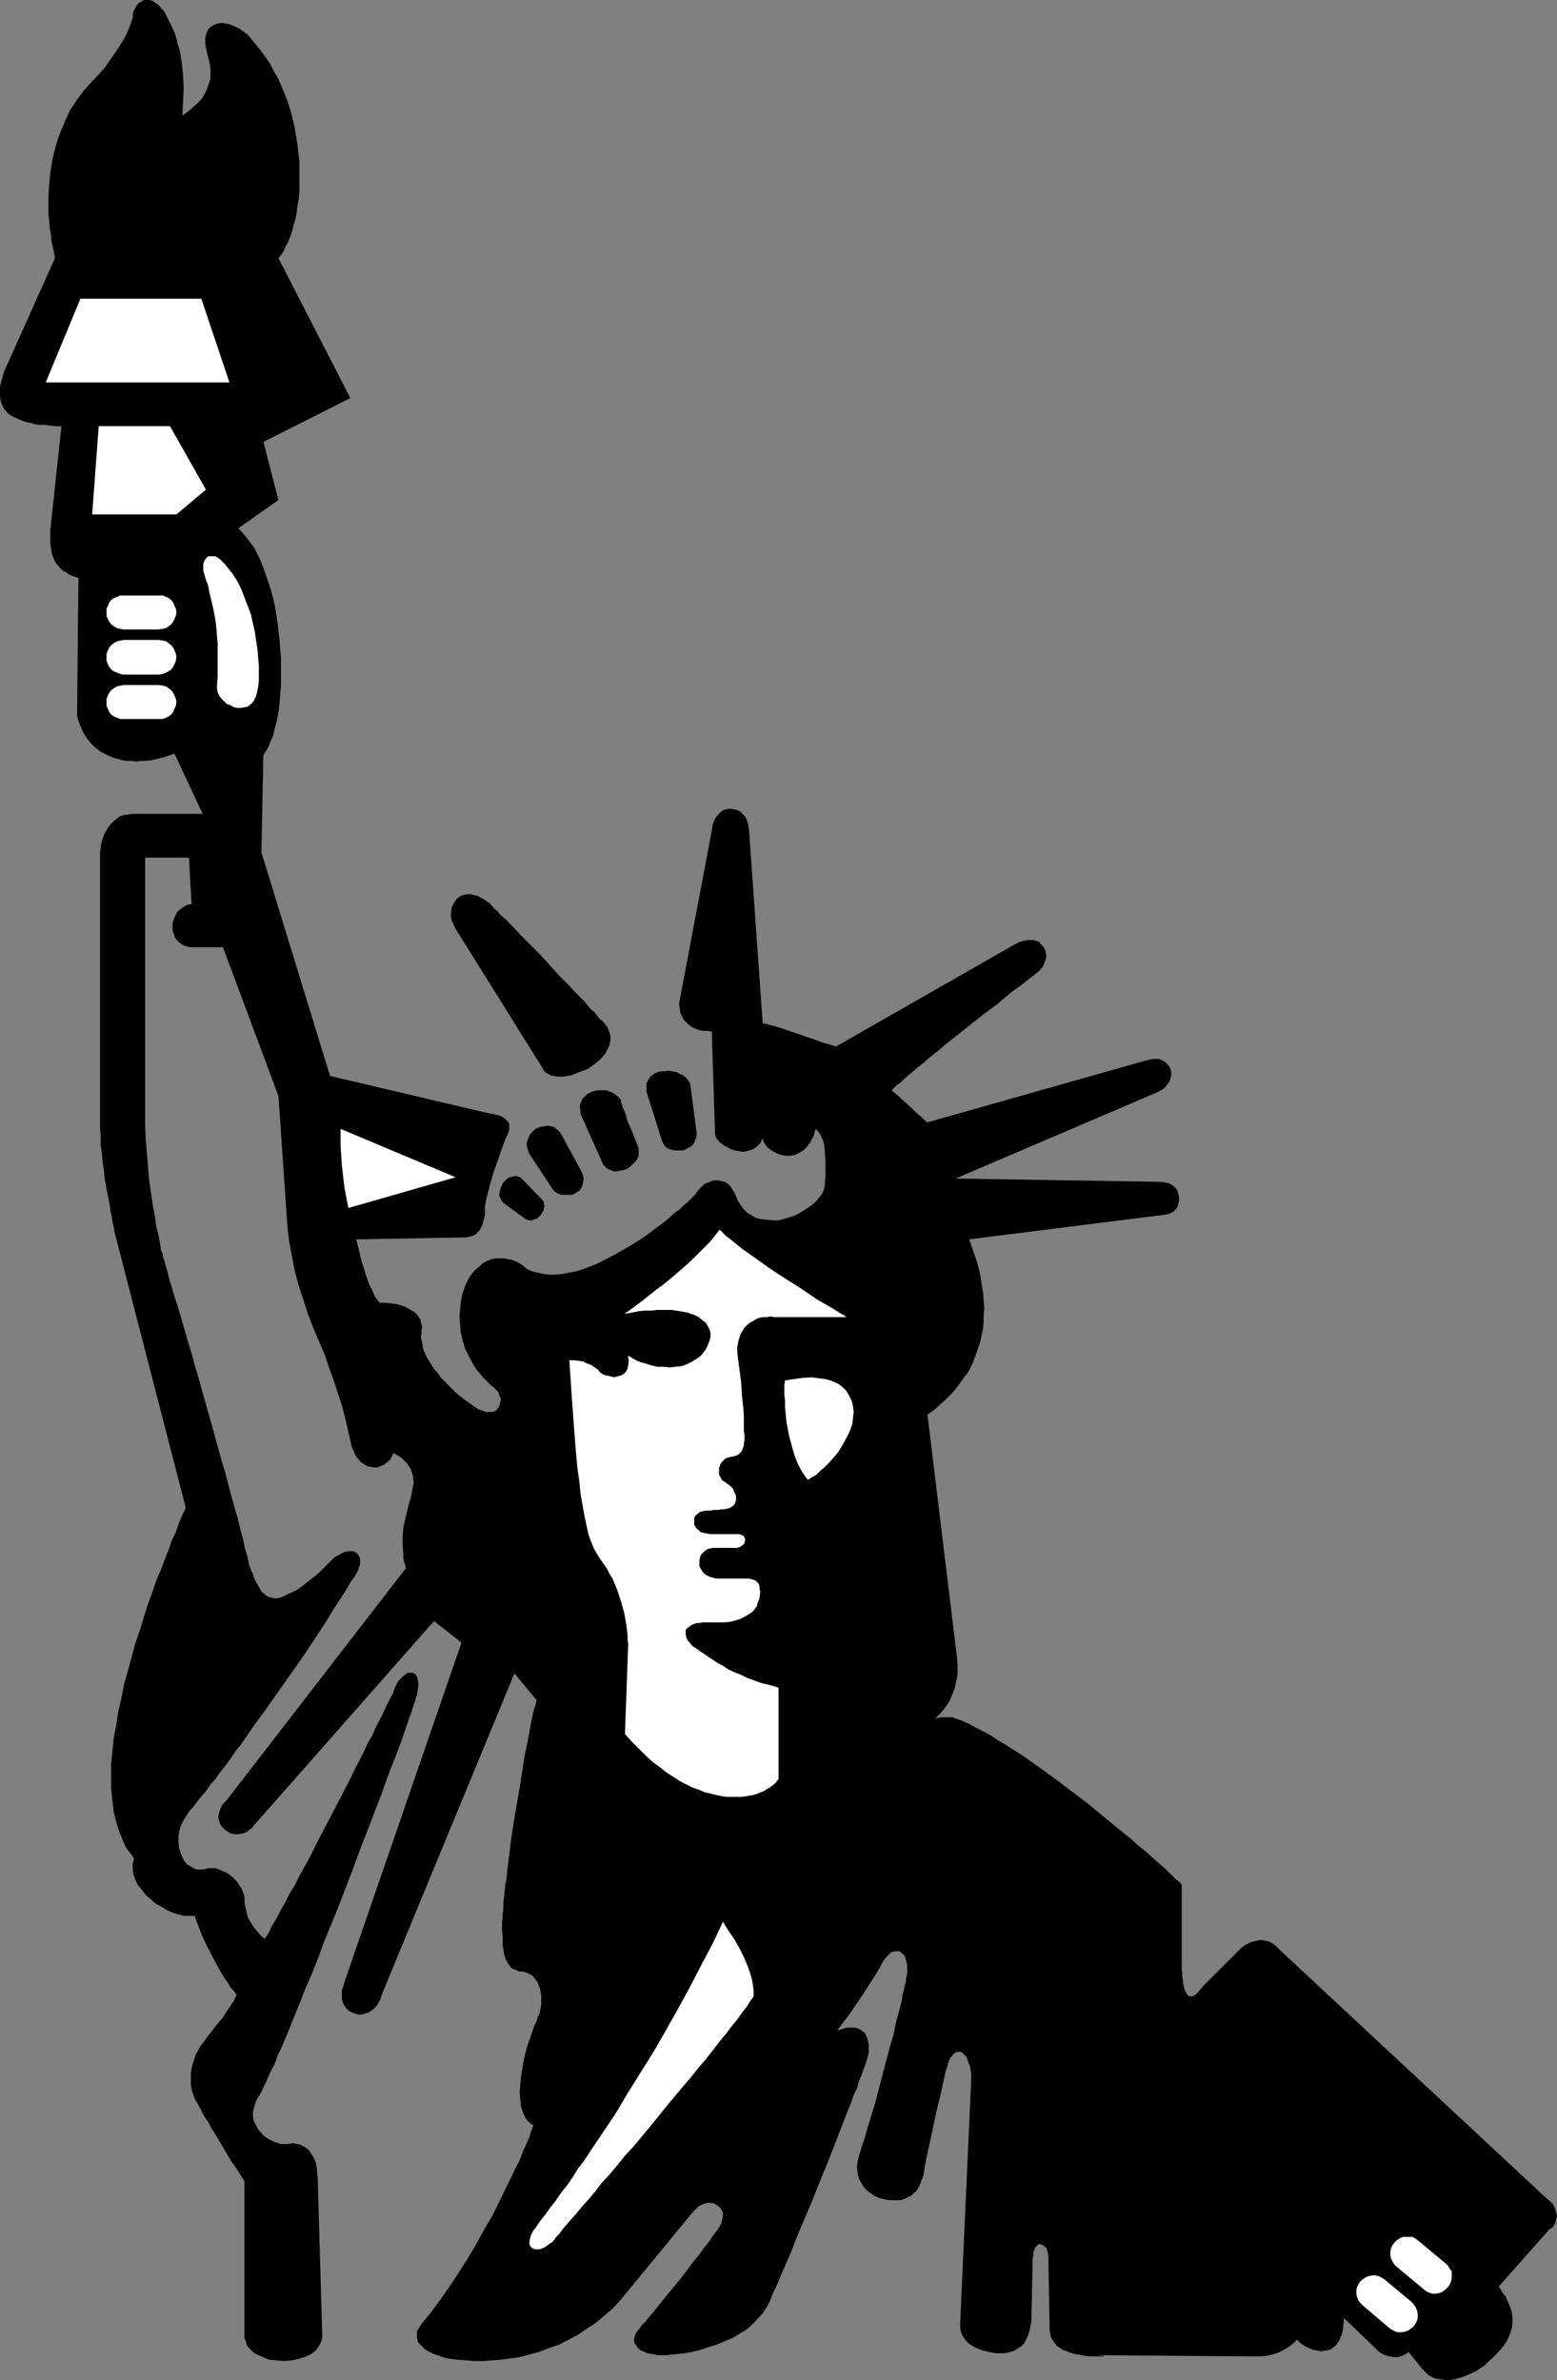
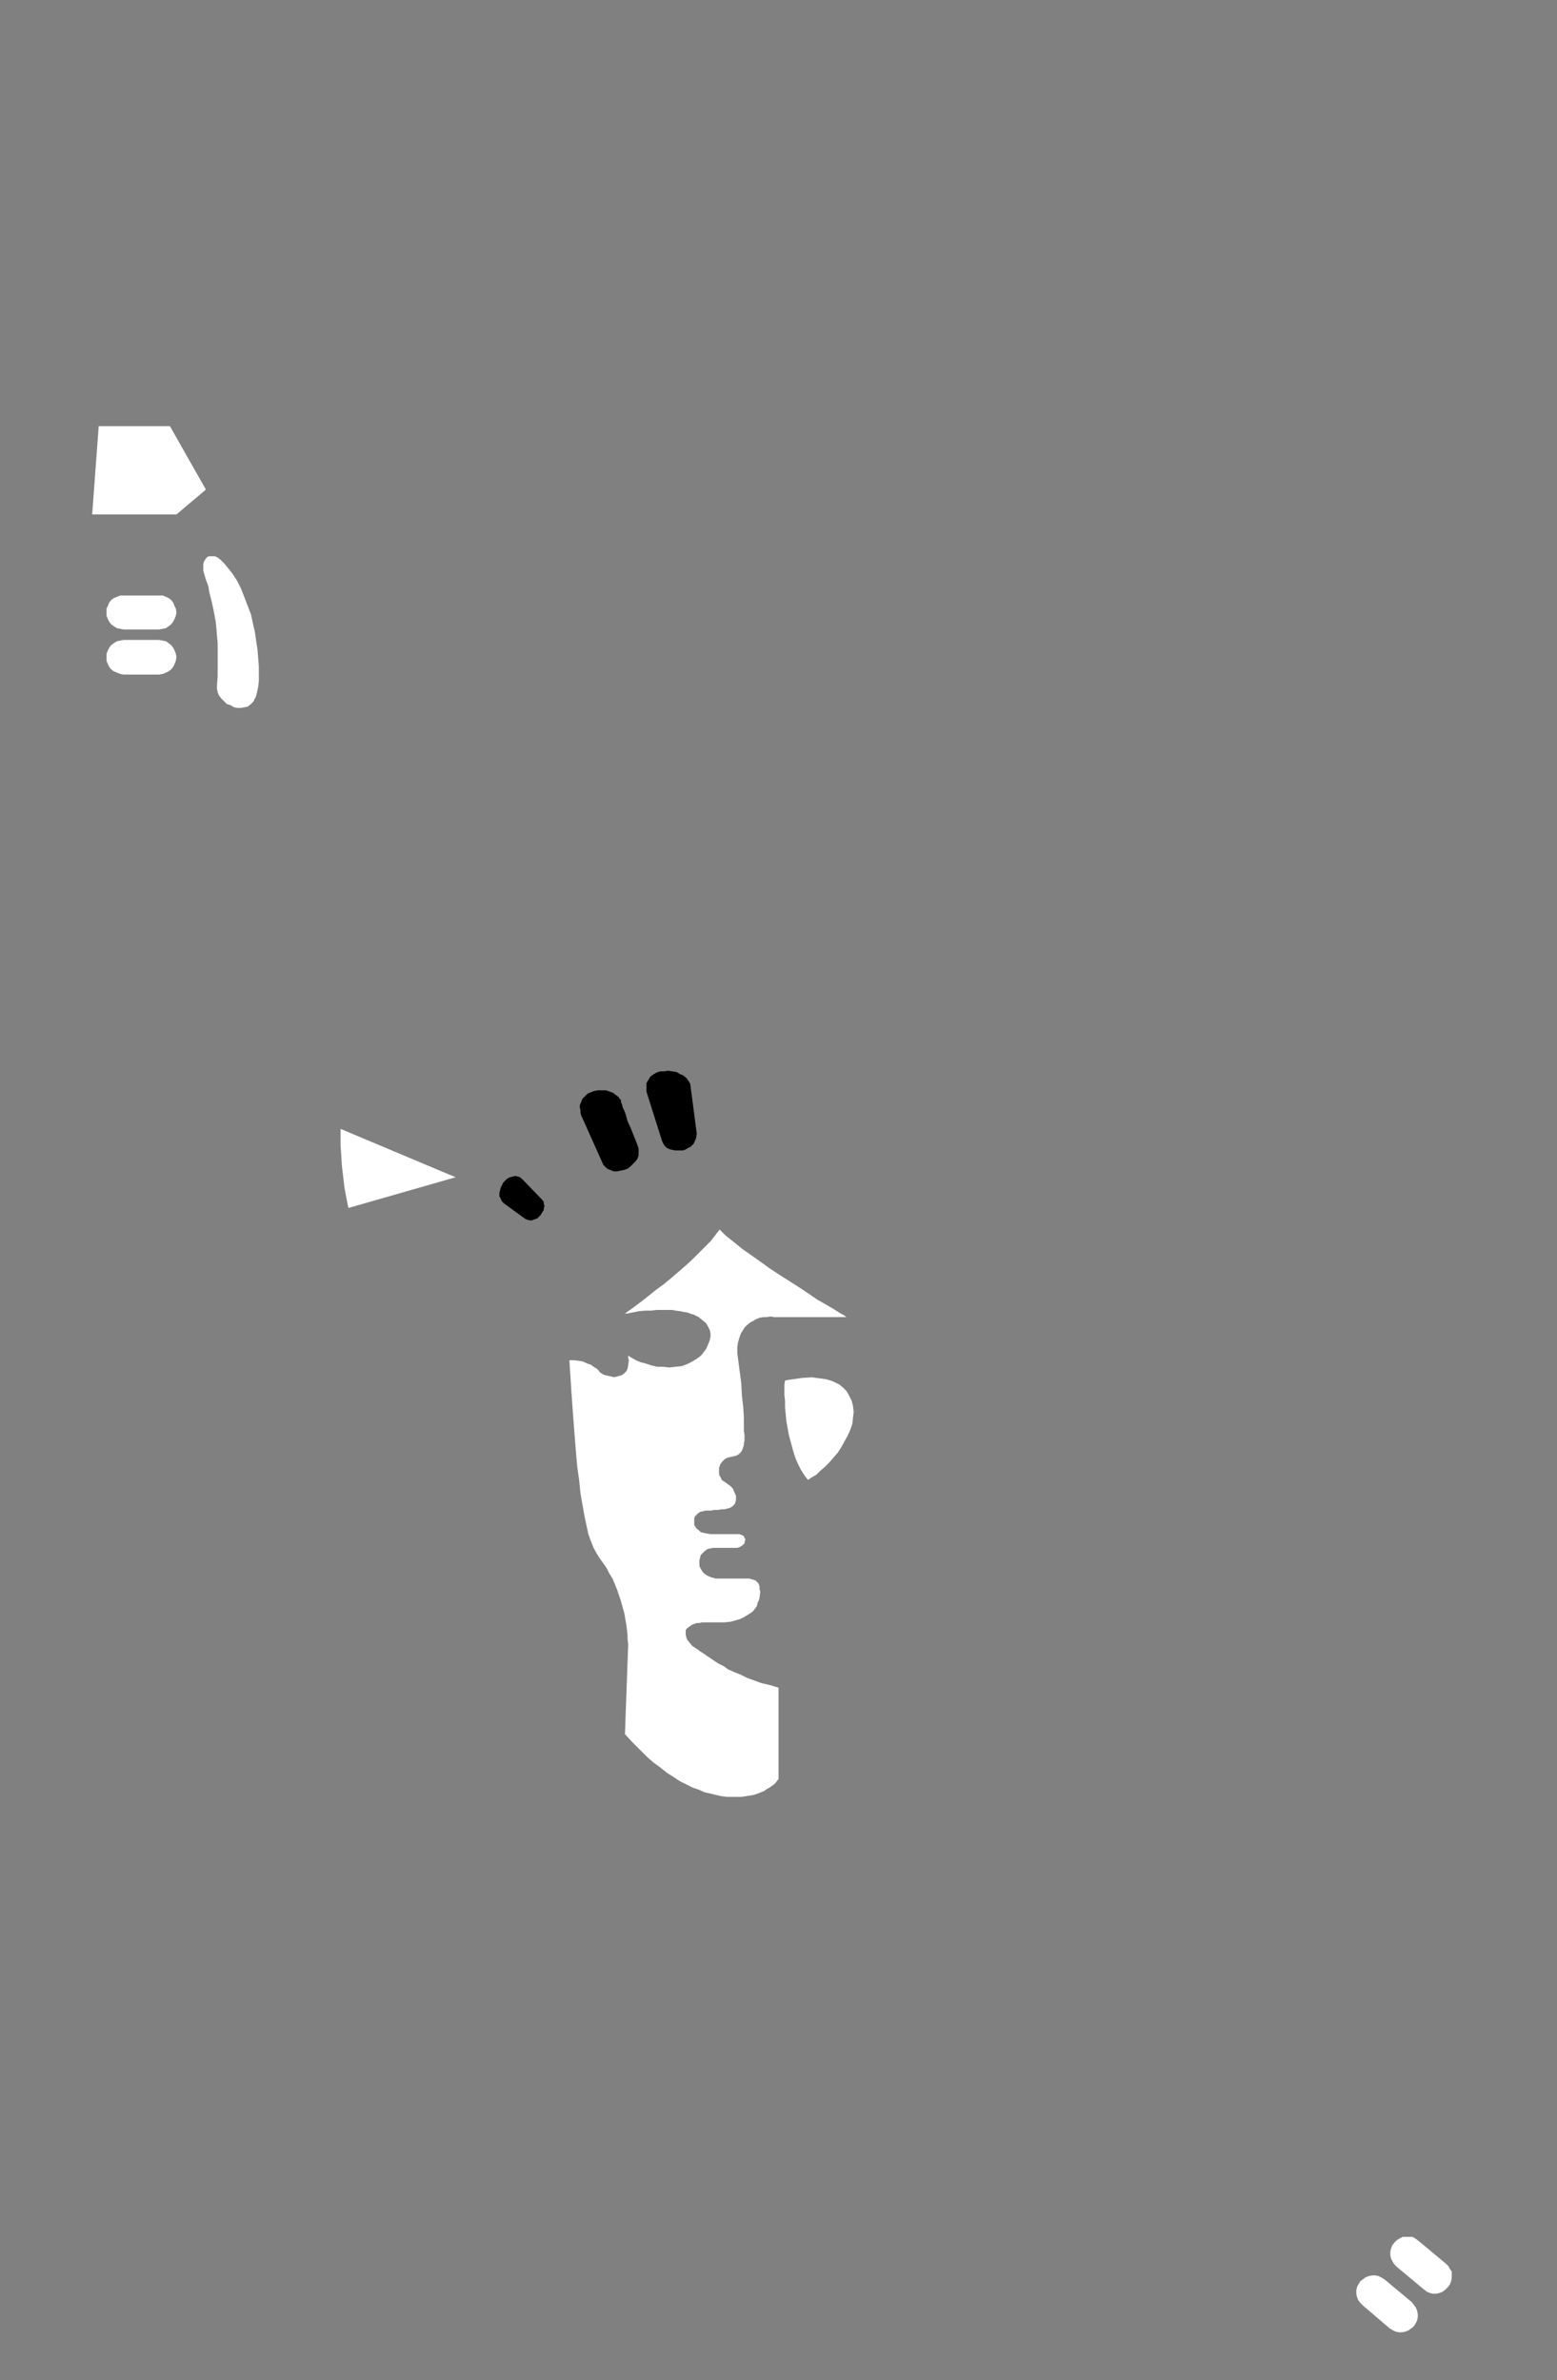
<svg xmlns="http://www.w3.org/2000/svg" xmlns:ns1="http://sodipodi.sourceforge.net/DTD/sodipodi-0.dtd" xmlns:ns2="http://www.inkscape.org/namespaces/inkscape" version="1.0" width="101.851mm" height="155.668mm" id="svg18" ns1:docname="Statue of Liberty 06.wmf">
  <rect width="100%" height="100%" fill="#808080" stroke="none" />
  <ns1:namedview id="namedview18" pagecolor="#ffffff" bordercolor="#000000" borderopacity="0.25" ns2:showpageshadow="2" ns2:pageopacity="0.0" ns2:pagecheckerboard="0" ns2:deskcolor="#d1d1d1" ns2:document-units="mm" />
  <defs id="defs1">
    <pattern id="WMFhbasepattern" patternUnits="userSpaceOnUse" width="6" height="6" x="0" y="0" />
  </defs>
-   <path style="fill:#000000;fill-opacity:1;fill-rule:evenodd;stroke:none" d="M 13.575,63.828 0.97,91.945 0.646,93.076 0.323,94.369 0,95.5 v 1.131 1.293 l 0.162,1.131 0.323,0.97 0.485,0.97 0.808,0.97 0.485,0.485 1.131,0.646 1.454,0.646 0.808,0.323 0.97,0.323 0.97,0.162 0.97,0.323 1.131,0.162 H 10.989 l 1.293,0.162 1.454,0.162 h 1.454 l -2.747,25.693 v 1.778 1.778 l 0.323,1.778 0.162,0.808 0.323,0.808 0.323,0.808 0.485,0.646 0.646,0.808 0.646,0.646 0.808,0.485 0.97,0.646 1.131,0.485 1.131,0.323 -0.323,32.641 v 1.454 l 0.323,1.293 0.485,1.293 0.646,1.454 0.808,1.293 0.97,1.293 1.131,1.131 1.454,1.131 1.616,0.808 1.778,0.808 0.97,0.162 0.97,0.323 1.131,0.162 h 1.131 l 1.131,0.162 1.293,-0.162 h 1.131 l 1.454,-0.162 1.293,-0.323 1.454,-0.323 1.454,-0.485 1.454,-0.485 6.949,14.866 H 32.806 l -1.131,0.162 -1.131,0.162 -0.97,0.323 -0.808,0.646 -0.646,0.485 -0.646,0.646 -0.646,0.808 -0.485,0.808 -0.485,0.808 -0.323,0.808 -0.485,1.616 -0.162,0.808 v 0.646 l -0.162,0.646 v 0.646 65.121 2.424 l 0.162,2.262 v 2.101 l 0.323,2.262 0.162,1.939 0.323,1.939 0.162,1.939 0.323,1.778 0.323,1.778 0.323,1.616 0.323,1.616 0.162,1.454 0.323,1.293 0.162,1.293 0.323,1.293 0.162,1.131 17.615,68.191 -0.162,0.646 -0.323,0.485 -0.323,0.808 -0.323,0.646 -0.646,1.616 -0.646,1.939 -0.97,1.939 -0.808,2.424 -0.485,1.131 -0.485,1.293 -0.97,2.585 -1.131,2.585 -0.97,2.909 -1.131,3.07 -0.97,3.07 -0.97,3.232 -1.131,3.232 -1.778,6.625 -0.97,3.393 -0.646,3.393 -0.808,3.393 -0.485,3.232 -0.646,3.393 -0.323,3.232 -0.323,3.232 v 3.07 3.07 l 0.323,2.909 0.323,2.747 0.646,2.585 0.808,2.585 0.485,1.131 0.485,1.131 0.485,1.131 0.646,0.97 0.808,0.97 0.646,0.97 -0.162,0.646 -0.162,0.646 v 0.646 0.646 l 0.162,1.293 0.485,1.454 0.646,1.293 0.97,1.131 0.97,1.293 1.131,0.97 1.293,1.131 1.454,0.808 1.293,0.808 1.454,0.646 1.454,0.485 1.454,0.323 h 1.293 1.293 l 0.323,1.131 0.485,1.131 0.485,1.293 0.485,1.293 1.293,2.747 1.454,2.747 1.454,2.747 1.454,2.424 0.808,1.131 0.646,1.131 0.808,0.808 0.646,0.97 -0.808,1.616 -0.97,1.454 -1.939,2.909 -1.131,1.293 -1.131,1.454 -1.131,1.454 -1.293,1.778 -0.646,0.808 -0.485,0.97 -0.485,0.808 -0.323,0.97 -0.323,0.97 -0.323,0.97 -0.323,1.778 v 1.939 0.97 l 0.162,0.97 0.162,0.808 0.323,0.808 0.323,0.97 0.485,0.808 0.485,0.808 0.485,0.97 0.485,0.97 0.646,1.131 0.808,1.131 0.646,1.293 1.616,2.585 3.232,5.494 1.778,2.585 1.616,2.585 v 37.974 0.808 l 0.323,0.646 0.162,0.808 0.323,0.646 0.485,0.485 0.485,0.485 0.646,0.646 0.646,0.323 0.808,0.323 0.646,0.323 1.616,0.646 1.778,0.162 1.778,0.162 1.939,-0.162 1.616,-0.323 1.616,-0.485 0.808,-0.323 0.646,-0.323 0.646,-0.485 0.646,-0.485 0.485,-0.646 0.323,-0.485 0.323,-0.646 0.323,-0.646 0.162,-0.646 v -0.808 l -1.131,-39.105 -0.162,-0.97 v -0.97 l -0.162,-0.808 -0.162,-0.808 -0.323,-0.808 -0.323,-0.646 -0.485,-0.646 -0.323,-0.646 -0.485,-0.485 -0.646,-0.485 -0.646,-0.323 -0.485,-0.323 -0.808,-0.162 -0.808,-0.162 h -0.646 l -0.97,0.162 H 70.299 69.329 l -0.808,-0.323 -0.97,-0.323 -0.97,-0.485 -0.808,-0.485 -0.808,-0.646 -0.646,-0.808 -0.646,-0.808 -0.485,-0.97 -0.485,-0.97 -0.162,-1.131 v -1.131 l 0.323,-1.131 0.323,-1.131 0.646,-1.293 0.323,-0.323 0.162,-0.485 0.323,-0.485 0.323,-0.646 0.323,-0.808 0.485,-0.808 0.323,-0.97 0.485,-0.97 0.485,-1.131 0.646,-1.131 0.485,-1.131 0.485,-1.454 0.646,-1.293 0.646,-1.454 1.293,-3.07 1.293,-3.232 1.454,-3.555 1.454,-3.717 1.616,-3.717 1.616,-4.04 1.454,-4.04 3.394,-8.241 3.232,-8.403 3.071,-8.241 1.616,-4.04 1.454,-3.878 1.454,-3.717 1.293,-3.717 1.293,-3.393 1.293,-3.232 1.131,-3.07 0.485,-1.454 0.485,-1.454 0.485,-1.293 0.323,-1.131 0.485,-1.131 0.323,-1.131 0.323,-0.97 0.323,-0.808 0.162,-0.808 0.323,-0.808 0.162,-1.131 0.162,-1.131 v -0.808 l -0.162,-0.808 -0.162,-0.646 -0.323,-0.485 -0.323,-0.323 -0.485,-0.162 h -0.485 -0.646 l -0.485,0.323 -0.646,0.485 -0.485,0.485 -0.646,0.646 -0.485,0.808 -0.485,0.97 -0.162,0.485 -0.323,0.97 -0.485,0.808 -0.646,1.293 -0.646,1.293 -0.646,1.454 -0.808,1.616 -0.97,1.778 -0.808,1.939 -1.131,1.939 -0.97,2.101 -1.131,2.262 -1.131,2.101 -1.131,2.424 -2.424,4.686 -5.171,9.857 -2.424,4.848 -2.586,4.686 -1.131,2.262 -1.293,2.101 -1.131,2.262 -1.131,1.939 -0.97,1.939 -1.131,1.778 -0.808,1.778 -0.97,1.454 -0.97,-0.808 -0.97,-1.131 -0.808,-0.97 -0.808,-1.293 -0.646,-1.131 -0.323,-1.454 -0.323,-1.293 -0.162,-1.454 v -0.808 l -0.162,-0.646 -0.323,-0.808 -0.323,-0.808 -0.485,-0.646 -0.485,-0.808 -0.646,-0.646 -0.646,-0.646 -0.808,-0.646 -0.808,-0.485 -0.808,-0.323 -0.808,-0.323 -0.808,-0.323 H 52.361 51.391 l -0.97,0.323 h -0.808 -0.97 l -0.808,-0.323 -0.808,-0.485 -0.808,-0.485 -0.646,-0.808 -0.485,-0.97 -0.485,-1.131 -0.323,-1.131 -0.162,-1.293 v -1.293 l 0.162,-1.293 0.323,-1.293 0.646,-1.454 0.808,-1.293 0.97,-1.454 0.646,-0.646 0.646,-0.808 0.808,-1.131 0.97,-1.131 0.97,-1.131 0.97,-1.454 1.293,-1.454 1.131,-1.616 1.293,-1.616 1.293,-1.778 1.293,-1.939 1.454,-1.778 2.747,-4.04 3.071,-4.201 6.141,-8.726 3.071,-4.363 2.909,-4.363 2.747,-4.201 2.586,-4.201 1.293,-1.939 1.131,-1.778 1.131,-1.939 1.131,-1.616 0.646,-1.131 0.323,-0.97 0.323,-0.808 v -0.808 -0.646 l -0.323,-0.646 -0.323,-0.485 -0.485,-0.323 -0.485,-0.323 h -0.646 -0.646 l -0.808,0.162 -0.808,0.323 -0.808,0.485 -0.97,0.485 -0.808,0.808 -0.323,0.323 -0.485,0.485 -0.485,0.485 -0.485,0.485 -1.131,1.131 -1.131,0.97 -1.454,1.131 -1.616,1.293 -1.616,1.131 -2.101,0.97 -0.97,0.485 -0.808,0.323 -0.808,0.162 h -0.808 l -0.646,-0.162 -0.646,-0.162 -0.646,-0.323 -0.485,-0.485 -0.646,-0.485 -0.323,-0.646 -0.485,-0.808 -0.485,-0.808 -0.485,-0.97 -0.323,-1.131 -0.485,-0.97 -0.485,-1.293 -0.323,-1.778 -0.646,-2.101 -0.485,-2.262 -0.646,-2.424 -0.646,-2.747 -0.808,-2.747 -0.808,-2.909 -0.808,-3.07 -0.808,-3.07 -0.97,-3.232 -1.778,-6.464 -3.717,-13.25 -0.97,-3.232 -0.808,-3.07 -0.97,-3.07 -0.808,-2.909 -0.808,-2.747 -0.808,-2.747 -0.808,-2.424 -0.646,-2.262 -0.646,-2.101 -0.485,-1.939 -0.485,-1.616 -0.162,-0.808 -0.485,-1.293 v -0.485 l -0.162,-0.485 -0.162,-0.323 -0.162,-0.323 v -0.162 -0.162 0 l -0.485,-2.909 -0.646,-2.585 -0.323,-2.424 -0.485,-2.424 -0.323,-2.262 -0.646,-4.363 -0.162,-1.939 -0.323,-4.04 -0.323,-3.878 -0.162,-3.717 v -4.04 -62.051 h 10.828 l 0.646,11.473 -0.97,0.162 -0.97,0.485 -0.808,0.646 -0.808,0.646 -0.485,0.97 -0.323,0.808 -0.323,0.97 v 0.97 0.97 l 0.323,0.808 0.323,0.97 0.646,0.808 0.808,0.646 0.97,0.485 1.131,0.323 h 0.646 0.646 6.949 l 13.737,36.843 2.262,32.965 0.485,3.555 0.646,3.393 0.646,3.393 0.97,3.555 1.131,3.393 1.131,3.555 1.293,3.393 1.454,3.393 1.454,3.393 1.131,3.393 1.131,3.07 0.97,3.07 0.97,2.909 0.808,3.07 0.646,2.909 0.646,2.747 0.323,1.454 0.485,1.131 0.485,1.131 0.646,0.808 0.646,0.808 0.808,0.485 0.808,0.485 0.808,0.162 0.808,0.162 h 0.808 l 0.808,-0.323 0.808,-0.323 0.646,-0.485 0.808,-0.646 0.485,-0.808 0.485,-0.97 1.131,0.646 0.97,0.646 0.646,0.646 0.646,0.646 0.485,0.808 0.485,0.646 0.162,0.808 0.323,0.808 v 0.808 l 0.162,0.808 -0.323,1.616 -0.323,1.778 -0.485,1.616 -0.485,1.939 -0.485,2.101 -0.485,2.101 -0.162,2.262 v 2.262 l 0.162,1.939 v 0.97 l 0.162,0.97 0.323,0.808 0.162,0.808 -44.442,57.526 -0.485,0.485 -0.485,0.485 -0.485,1.131 -0.323,0.97 -0.162,0.97 0.162,0.808 0.323,0.97 0.485,0.646 0.646,0.646 0.646,0.485 0.808,0.485 0.97,0.162 h 0.97 l 0.97,-0.162 0.97,-0.323 0.97,-0.808 0.485,-0.323 0.323,-0.485 44.603,-50.578 6.787,5.333 -29.089,84.351 -0.162,0.808 -0.323,0.646 v 0.646 0.646 0.485 0.646 l 0.323,0.97 0.485,0.808 0.646,0.808 0.808,0.485 0.808,0.323 0.97,0.323 h 0.97 l 0.97,-0.323 0.808,-0.323 0.97,-0.646 0.808,-0.808 0.323,-0.485 0.323,-0.646 0.323,-0.485 0.162,-0.808 32.968,-79.826 5.495,6.625 -0.323,1.293 -0.485,1.454 -0.323,1.616 -0.323,1.616 -0.323,1.778 -0.323,1.778 -0.808,3.878 -0.646,4.04 -0.646,4.201 -1.454,8.403 -0.646,4.201 -0.485,4.04 -0.485,3.717 -0.162,1.939 -0.323,1.616 -0.162,1.778 -0.162,1.454 -0.162,1.454 v 1.293 l -0.162,1.293 v 0.97 l -0.162,0.97 v 0.808 1.454 l 0.162,1.293 v 1.131 1.131 l 0.162,0.97 0.162,0.97 0.162,0.808 0.323,0.808 0.323,0.485 0.323,0.646 0.323,0.485 0.485,0.485 0.646,0.323 0.485,0.162 0.646,0.323 h 0.808 l 0.808,0.162 0.646,0.323 0.646,0.323 0.646,0.485 0.485,0.646 0.485,0.646 0.323,0.808 0.323,0.808 0.162,0.808 0.162,0.97 v 0.97 1.131 l -0.162,0.97 -0.162,1.131 -0.485,0.97 -0.323,1.131 -0.646,1.293 -0.485,1.454 -0.485,1.454 -0.646,1.778 -0.485,1.778 -0.485,2.101 -0.323,1.939 -0.323,1.939 -0.162,1.939 -0.162,1.939 0.162,1.778 0.162,1.616 0.485,1.616 0.323,0.646 0.323,0.646 0.323,0.485 0.485,0.485 0.485,0.485 0.646,0.323 -0.323,0.97 -0.323,0.808 -0.323,1.131 -0.485,1.131 -0.485,1.131 -0.646,1.293 -0.485,1.454 -0.646,1.454 -0.808,1.454 -0.646,1.454 -1.616,3.232 -1.616,3.393 -1.778,3.555 -2.101,3.555 -1.939,3.555 -2.101,3.555 -2.262,3.555 -2.263,3.393 -2.262,3.232 -2.262,3.07 -2.263,2.747 -0.646,0.97 -0.485,0.808 v 0.97 0.808 l 0.162,0.808 0.485,0.646 0.646,0.646 0.646,0.646 1.131,0.646 0.97,0.485 1.454,0.485 1.293,0.485 1.778,0.323 1.616,0.162 1.939,0.162 2.101,0.162 h 2.101 l 2.101,-0.162 2.263,-0.162 2.424,-0.323 2.262,-0.323 2.424,-0.646 2.424,-0.646 2.424,-0.97 2.424,-0.808 2.263,-1.131 2.424,-1.293 2.101,-1.454 2.263,-1.454 2.101,-1.778 2.101,-1.778 1.939,-2.101 17.938,-21.815 0.808,-0.808 0.646,-0.646 0.808,-0.323 0.646,-0.323 0.808,-0.162 h 0.808 l 0.646,0.162 0.646,0.323 0.485,0.323 0.485,0.485 0.323,0.485 0.323,0.646 v 0.808 l -0.162,0.808 -0.162,0.808 -0.485,0.97 -0.323,0.485 -0.323,0.485 -0.97,1.293 -0.97,1.454 -1.293,1.616 -1.293,1.778 -1.454,1.778 -2.909,3.878 -3.071,3.717 -1.454,1.778 -1.293,1.616 -1.293,1.616 -1.131,1.293 -0.485,0.646 -0.485,0.485 -0.485,0.485 -0.323,0.485 -0.646,0.808 -0.485,0.646 -0.323,0.808 -0.162,0.646 v 0.646 l 0.162,0.485 0.323,0.485 0.323,0.485 0.485,0.485 0.485,0.323 0.808,0.323 0.646,0.323 0.97,0.162 0.808,0.162 0.97,0.162 h 0.97 1.131 l 1.293,-0.162 1.616,-0.162 1.616,-0.162 1.778,-0.323 1.939,-0.485 1.939,-0.646 2.101,-0.646 1.939,-0.808 1.939,-0.808 1.939,-1.131 1.778,-1.131 1.616,-1.454 1.454,-1.616 0.808,-0.808 0.485,-0.808 0.646,-0.97 0.485,-0.97 0.485,-1.131 0.485,-1.293 0.646,-1.293 0.646,-1.454 0.646,-1.616 0.808,-1.778 0.808,-1.939 0.808,-1.778 0.808,-2.101 0.808,-2.101 1.778,-4.201 1.939,-4.525 1.778,-4.525 1.939,-4.686 1.778,-4.525 1.616,-4.201 0.808,-2.101 0.808,-2.101 0.808,-1.939 0.646,-1.939 0.808,-1.616 0.485,-1.778 0.646,-1.454 0.485,-1.454 0.485,-1.293 0.323,-0.97 0.323,-1.131 0.162,-0.808 v -0.97 -0.97 l -0.162,-0.808 -0.162,-0.808 -0.323,-0.646 -0.323,-0.646 -0.646,-0.485 -0.485,-0.323 -0.646,-0.323 -0.808,-0.162 h -0.97 -0.97 l -0.97,0.323 -1.293,0.323 1.454,-1.939 1.616,-2.101 3.071,-4.525 1.454,-2.262 1.454,-2.262 1.293,-2.101 1.131,-2.101 0.646,-0.808 0.646,-0.646 0.485,-0.485 0.485,-0.162 0.646,-0.162 h 0.485 0.485 l 0.323,0.323 0.485,0.323 0.323,0.323 0.323,0.646 0.162,0.485 0.162,0.646 0.162,0.808 v 0.808 0.646 0.485 l -0.162,0.646 -0.162,0.646 v 0.808 l -0.323,0.97 -0.162,0.97 -0.323,1.131 -0.162,1.293 -0.323,1.293 -0.323,1.293 -0.808,2.909 -0.646,3.232 -0.97,3.232 -1.778,6.787 -1.778,6.787 -0.97,3.232 -0.97,3.07 -0.808,2.909 -0.485,1.293 -0.323,1.131 -0.485,1.616 -0.323,1.293 -0.162,1.293 0.162,1.293 0.162,0.97 0.323,0.97 0.485,0.808 0.485,0.808 0.485,0.646 0.808,0.646 0.646,0.485 0.646,0.485 1.454,0.646 0.808,0.162 0.646,0.162 1.293,0.162 h 1.454 0.808 l 0.646,-0.162 0.808,-0.323 0.646,-0.323 0.646,-0.323 0.646,-0.646 0.646,-0.485 0.485,-0.808 0.485,-0.97 0.323,-0.97 0.485,-1.131 0.162,-1.293 0.485,-2.747 0.646,-2.909 0.646,-2.909 0.646,-3.07 0.646,-3.07 0.808,-3.232 1.454,-6.625 0.323,-0.808 0.162,-0.646 0.162,-0.646 0.485,-1.131 0.323,-0.323 0.485,-0.646 0.485,-0.323 0.485,-0.162 h 0.646 l 0.485,0.162 0.485,0.485 0.485,0.485 0.323,0.646 0.323,0.97 0.323,0.808 0.162,0.97 0.162,1.131 v 0.97 l -2.747,60.597 v 0.97 l 0.162,0.97 0.323,0.808 0.485,0.808 0.485,0.646 0.646,0.646 1.454,0.97 0.808,0.323 0.808,0.323 1.778,0.485 1.778,0.323 h 0.808 0.808 0.646 l 0.808,-0.162 0.646,-0.162 0.646,-0.162 0.646,-0.323 0.485,-0.323 0.485,-0.323 0.646,-0.485 0.485,-0.485 0.646,-1.293 0.323,-0.808 0.323,-0.808 0.162,-0.808 0.162,-0.97 0.162,-0.808 0.323,-15.513 0.162,-0.808 v -0.808 l 0.323,-0.646 0.162,-0.485 0.323,-0.323 0.323,-0.323 0.323,-0.162 h 0.323 l 0.323,0.162 0.485,0.162 0.162,0.323 0.485,0.323 0.162,0.485 0.162,0.646 0.162,0.646 v 0.808 l 0.323,17.775 0.162,0.97 0.162,0.808 0.485,0.808 0.485,0.646 0.485,0.646 0.808,0.485 0.646,0.485 0.97,0.323 0.808,0.323 0.97,0.323 1.939,0.323 1.778,0.323 h 1.939 1.293 0.323 0.162 v -0.162 h -0.162 -0.162 -0.323 l -1.454,-0.162 h -0.646 -0.162 l 41.371,0.323 1.778,-0.162 1.454,-0.323 1.454,-0.485 1.293,-0.646 1.131,-0.646 0.808,-0.646 0.808,-0.646 0.485,-0.646 0.646,0.646 0.808,0.646 0.808,0.485 0.97,0.485 0.97,0.323 0.97,0.162 0.97,0.162 0.97,-0.162 0.97,-0.162 0.808,-0.485 0.808,-0.646 0.646,-0.97 0.323,-0.485 0.162,-0.646 0.323,-0.485 0.162,-0.808 0.162,-0.808 v -0.808 l 0.162,-0.808 v -0.97 l 8.404,8.08 0.808,0.646 0.97,0.485 1.131,0.323 0.97,0.162 h 1.131 l 0.97,-0.323 0.808,-0.323 0.808,-0.646 3.394,4.201 0.808,0.808 0.808,0.808 0.97,0.485 0.808,0.323 1.131,0.162 1.131,0.162 h 1.131 l 1.131,-0.162 1.131,-0.323 1.131,-0.323 1.131,-0.485 1.131,-0.485 0.97,-0.485 0.97,-0.646 0.97,-0.646 0.808,-0.808 1.616,-1.454 1.616,-1.778 0.808,-0.97 0.646,-0.97 0.485,-0.97 0.485,-1.131 0.323,-1.293 0.162,-1.131 v -1.454 l -0.162,-1.293 -0.485,-1.454 -0.646,-1.454 -0.323,-0.808 -0.646,-0.808 -0.485,-0.808 -0.646,-0.97 12.605,-14.22 0.646,-0.323 0.323,-0.485 0.323,-0.485 0.162,-0.646 0.162,-0.485 0.162,-0.646 -0.162,-0.97 -0.323,-1.131 -0.485,-0.97 -0.808,-0.808 -0.808,-0.646 -65.936,-61.405 -0.646,-0.646 -0.646,-0.646 -0.808,-0.485 -0.646,-0.323 -0.808,-0.162 -0.808,-0.162 h -0.646 l -0.646,0.162 -0.808,0.162 -0.646,0.162 -1.293,0.646 -1.131,0.808 -0.808,0.808 -8.565,8.564 -0.808,0.97 -0.808,0.97 -0.485,0.323 -0.485,0.323 h -0.485 -0.323 l -0.485,-0.323 -0.323,-0.485 -0.162,-0.323 -0.162,-0.323 -0.162,-0.485 -0.162,-0.646 -0.162,-0.646 v -0.646 l -0.162,-0.808 v -0.97 l -0.162,-0.97 v -3.717 -17.29 l -0.808,-0.808 -0.97,-0.808 -0.97,-0.97 -1.131,-1.131 -1.293,-1.131 -1.293,-1.131 -1.454,-1.293 -1.454,-1.293 -1.616,-1.293 -1.616,-1.454 -3.394,-2.747 -3.717,-3.07 -3.717,-3.07 -3.879,-2.909 -4.04,-3.07 -4.04,-2.909 -3.879,-2.747 -4.04,-2.585 -1.939,-1.131 -1.939,-1.293 -1.778,-0.97 -1.939,-0.97 -1.778,-0.97 -1.778,-0.808 -1.454,-0.485 -0.808,-0.323 h -0.808 -0.808 -0.97 l -0.808,0.162 -0.808,0.162 1.131,-1.131 1.131,-1.293 0.97,-1.454 0.485,-0.808 0.323,-0.97 0.485,-0.97 0.323,-0.97 0.162,-0.97 0.323,-1.293 0.162,-1.131 v -1.293 -1.454 l -0.162,-1.616 -7.272,-59.789 1.454,-0.97 1.454,-1.293 1.616,-1.454 1.616,-1.616 1.454,-1.778 1.454,-2.101 0.808,-0.97 0.646,-1.131 0.646,-1.293 0.485,-1.293 0.485,-1.293 0.485,-1.454 0.485,-1.454 0.323,-1.616 0.323,-1.454 0.162,-1.778 v -1.616 l 0.162,-1.939 -0.162,-1.778 -0.162,-1.939 -0.323,-1.939 -0.323,-2.101 -0.485,-2.262 -0.646,-2.101 -0.808,-2.262 -0.808,-2.424 48.805,-6.14 0.646,-0.162 0.646,-0.323 0.646,-0.485 0.485,-0.485 0.323,-0.646 0.162,-0.646 0.162,-0.646 v -0.808 l -0.162,-0.808 -0.162,-0.646 -0.323,-0.646 -0.646,-0.646 -0.646,-0.485 -0.646,-0.323 -0.97,-0.162 -1.131,-0.162 -50.583,-0.808 50.26,-21.492 0.808,-0.485 0.808,-0.646 0.485,-0.646 0.485,-0.646 0.323,-0.808 0.162,-0.808 v -0.808 l -0.162,-0.646 -0.323,-0.808 -0.485,-0.485 -0.485,-0.485 -0.808,-0.485 -0.808,-0.323 h -1.131 l -1.131,0.162 -0.646,0.162 -0.646,0.162 -53.653,15.19 -0.485,-0.323 -0.485,-0.485 -0.485,-0.485 -0.808,-0.646 -2.909,-2.747 -1.293,-1.131 -0.646,-0.646 -0.646,-0.485 -0.485,-0.485 -0.323,-0.162 -0.162,-0.323 h -0.162 l 0.646,-0.646 0.646,-0.646 0.97,-0.646 0.97,-0.97 0.97,-0.808 1.131,-0.97 1.293,-1.131 1.293,-0.97 1.454,-1.293 1.454,-1.131 2.909,-2.424 6.303,-5.009 3.071,-2.424 3.071,-2.262 1.293,-1.131 2.586,-2.101 1.131,-0.808 1.131,-0.808 0.97,-0.808 0.808,-0.646 0.646,-0.485 0.646,-0.485 0.323,-0.323 0.323,-0.162 0.162,-0.162 0.646,-0.646 0.646,-0.808 0.323,-0.808 0.323,-0.97 0.162,-0.808 -0.162,-0.808 -0.162,-0.646 -0.485,-0.808 -0.485,-0.485 -0.485,-0.646 -0.808,-0.323 -0.808,-0.162 h -0.97 l -1.131,0.162 -1.131,0.323 -1.293,0.646 -44.119,25.208 -0.97,-0.323 -1.131,-0.323 -1.131,-0.323 -1.293,-0.485 -5.171,-1.778 -2.424,-0.808 -1.293,-0.485 -1.131,-0.323 -0.97,-0.323 -0.97,-0.162 -0.808,-0.323 h -0.808 l -3.394,-47.993 -0.162,-1.131 -0.323,-1.131 -0.485,-0.97 -0.646,-0.646 -0.646,-0.646 -0.808,-0.323 -0.808,-0.162 -0.808,-0.162 -0.808,0.162 -0.808,0.162 -0.646,0.485 -0.646,0.646 -0.646,0.808 -0.485,0.97 -0.323,0.97 -0.162,1.293 -8.08,42.66 0.162,1.293 0.162,1.131 0.323,0.646 0.323,0.646 0.323,0.485 0.485,0.485 0.485,0.485 0.646,0.485 0.485,0.323 0.808,0.323 0.808,0.323 0.97,0.162 h 0.97 l 1.131,0.162 0.808,24.885 v 0.646 l 0.323,0.808 0.485,0.646 0.646,0.646 0.646,0.485 0.97,0.485 0.808,0.485 0.97,0.323 0.97,0.162 1.131,0.162 0.97,-0.162 0.97,-0.323 0.808,-0.323 0.808,-0.646 0.808,-0.808 0.485,-1.131 0.162,0.808 0.485,0.808 0.485,0.646 0.808,0.646 0.808,0.485 0.97,0.485 0.97,0.323 0.97,0.162 h 1.131 l 1.131,-0.162 0.97,-0.485 1.131,-0.646 0.485,-0.485 0.485,-0.485 0.323,-0.485 0.485,-0.646 0.323,-0.646 0.485,-0.808 0.162,-0.808 0.323,-0.97 0.485,0.485 0.485,0.646 0.323,0.646 0.323,0.646 0.323,0.808 0.162,0.808 0.162,1.778 0.162,1.939 v 1.939 1.939 l -0.162,1.778 v 0.808 l -0.323,0.97 -0.323,0.808 -0.646,0.808 -0.646,0.808 -0.808,0.808 -0.808,0.646 -0.97,0.646 -0.97,0.646 -1.131,0.646 -0.97,0.485 -2.101,0.646 -1.131,0.323 -0.808,0.162 h -0.97 l -1.616,-0.162 -1.616,-0.162 -1.293,-0.323 -1.293,-0.808 -0.646,-0.323 -0.485,-0.485 -0.485,-0.485 -0.485,-0.646 -0.485,-0.646 -0.485,-0.808 -0.323,-0.808 -0.323,-0.808 -0.485,-0.808 -0.485,-0.808 -0.485,-0.646 -0.646,-0.485 -0.485,-0.323 -0.808,-0.162 -0.646,-0.162 h -0.646 -0.646 l -0.646,0.162 -0.646,0.323 -0.646,0.162 -0.646,0.485 -0.485,0.485 -0.485,0.485 -0.485,0.485 -0.162,0.323 -0.323,0.485 -0.646,0.646 -0.646,0.646 -0.646,0.646 -0.97,0.808 -0.97,0.97 -1.131,0.808 -1.131,0.97 -1.293,1.131 -1.293,0.97 -1.293,0.97 -3.071,2.262 -3.071,1.939 -3.394,1.939 -3.394,1.778 -1.616,0.808 -1.778,0.646 -1.616,0.646 -1.616,0.485 -1.778,0.323 -1.616,0.323 -1.616,0.162 h -1.454 l -1.454,-0.162 -1.454,-0.323 -1.454,-0.323 -1.293,-0.646 -0.97,-0.808 -0.97,-0.646 -0.97,-0.485 -0.97,-0.323 -0.97,-0.162 -0.97,-0.162 h -0.97 -0.808 l -0.97,0.162 -0.808,0.323 -0.808,0.323 -0.808,0.485 -0.646,0.646 -0.808,0.646 -0.646,0.646 -0.646,0.808 -0.646,0.97 -0.646,1.293 -0.485,1.293 -0.485,1.454 -0.323,1.778 -0.162,1.778 -0.162,1.778 0.162,1.939 0.162,2.101 0.485,1.939 0.646,2.101 0.97,1.939 1.131,2.101 0.646,0.97 0.808,0.97 0.808,0.97 0.808,0.808 0.97,0.97 0.97,0.808 0.646,0.646 0.485,0.646 0.162,0.646 0.323,0.646 v 0.646 l -0.162,0.646 -0.162,0.646 -0.323,0.485 -0.323,0.485 -0.485,0.323 -0.646,0.162 h -0.808 -0.808 l -0.808,-0.323 -0.97,-0.323 -0.97,-0.646 -1.131,-0.808 -1.131,-0.808 -1.293,-0.97 -1.131,-0.97 -2.262,-2.262 -1.131,-1.131 -0.97,-1.293 -0.97,-1.131 -0.808,-1.293 -0.808,-1.293 -0.646,-1.293 -0.485,-1.293 -0.162,-1.293 -0.323,-1.293 0.162,-1.293 v -0.646 l 0.162,-0.646 -0.162,-0.646 -0.162,-0.646 -0.162,-0.646 -0.485,-0.646 -0.323,-0.485 -0.646,-0.646 -0.646,-0.323 -0.808,-0.485 -0.808,-0.485 -0.97,-0.323 -1.131,-0.323 -1.293,-0.162 -1.454,-0.162 h -1.454 l -1.131,-1.454 -0.808,-1.778 -0.808,-1.616 -0.646,-1.939 -0.646,-2.101 -0.646,-2.101 -0.485,-2.262 -0.646,-2.424 26.504,-0.485 h 0.808 l 0.646,-0.162 0.646,-0.162 0.485,-0.162 0.485,-0.323 0.485,-0.485 0.323,-0.323 0.323,-0.485 0.485,-0.97 0.323,-1.293 0.323,-1.293 v -1.131 -0.808 l 0.162,-0.97 0.162,-0.97 0.323,-1.131 0.323,-1.293 0.323,-1.293 0.808,-2.747 0.97,-2.747 0.485,-1.293 0.323,-1.131 0.485,-1.293 0.323,-0.808 0.323,-0.97 0.323,-0.646 0.323,-0.646 0.162,-0.485 0.162,-0.485 v -0.485 -0.485 -0.485 l -0.162,-0.485 -0.323,-0.323 -0.323,-0.323 -0.323,-0.323 -0.485,-0.323 -0.485,-0.323 -0.646,-0.162 -0.808,-0.162 -0.646,-0.162 -0.97,-0.162 -39.109,-9.211 -16.969,-55.264 0.485,-24.077 0.646,-0.97 0.646,-1.131 0.485,-1.293 0.646,-1.454 0.323,-1.454 0.485,-1.778 0.323,-1.616 0.323,-1.778 0.162,-1.939 0.162,-1.939 0.162,-2.101 v -2.101 -4.201 l -0.323,-4.201 -0.485,-4.363 -0.646,-4.201 -0.485,-2.101 -0.485,-1.939 -0.646,-1.939 -0.646,-1.939 -0.646,-1.778 -0.646,-1.778 -0.808,-1.616 -0.808,-1.616 -0.97,-1.293 -0.97,-1.293 -0.97,-1.131 -0.97,-1.131 9.858,-6.948 L 65.128,109.236 86.621,98.409 68.844,63.828 l 0.646,-0.808 0.646,-0.97 0.485,-1.131 0.646,-1.131 0.485,-1.293 0.485,-1.293 0.323,-1.454 0.485,-1.616 0.323,-1.616 0.162,-1.616 0.323,-1.778 0.162,-1.778 v -1.939 -1.778 -1.939 -1.939 l -0.485,-4.04 -0.323,-2.101 -0.323,-1.939 -0.485,-2.101 -0.485,-1.939 L 71.269,25.531 70.461,23.431 69.653,21.492 68.844,19.553 67.713,17.613 66.744,15.674 65.451,13.897 64.158,12.119 62.703,10.342 61.249,8.564 60.118,7.756 58.986,6.948 57.855,6.464 56.724,5.979 55.754,5.817 54.785,5.656 53.815,5.817 53.007,6.14 52.361,6.464 51.714,6.948 51.229,7.756 50.906,8.564 50.745,9.534 v 1.131 l 0.162,1.131 0.323,1.454 0.323,1.293 0.323,1.293 0.162,1.293 v 1.131 1.131 l -0.323,1.131 -0.323,0.808 -0.323,0.97 -0.485,0.97 -0.485,0.808 -0.646,0.808 -0.808,0.808 -0.808,0.646 -0.808,0.808 -1.939,1.454 0.162,-3.393 0.162,-3.393 -0.162,-3.232 -0.323,-3.232 -0.485,-2.909 -0.485,-1.454 -0.323,-1.454 -0.485,-1.454 -0.646,-1.454 L 41.856,5.333 41.21,4.04 40.563,2.747 39.755,1.939 39.109,1.131 38.301,0.646 37.654,0.162 36.846,0 H 36.2 35.553 L 35.069,0.323 34.422,0.646 33.937,1.131 33.614,1.616 33.291,2.262 32.968,2.909 32.806,3.555 v 0.808 l -0.646,1.939 -0.808,1.939 -1.131,2.101 -1.454,2.262 -1.454,2.101 -1.616,2.262 -1.939,2.101 -2.101,2.262 -0.97,1.131 -1.131,1.454 -1.131,1.616 -1.131,1.778 -0.97,2.101 -0.97,2.262 -0.97,2.424 -0.808,2.747 -0.646,2.747 -0.485,3.07 -0.323,3.232 L 11.959,49.124 v 3.555 l 0.162,1.616 0.162,1.939 0.323,1.939 0.162,1.778 0.485,1.939 z" id="path1" />
-   <path style="fill:#ffffff;fill-opacity:1;fill-rule:evenodd;stroke:none" d="m 11.312,94.531 h 45.411 L 49.775,73.847 h -29.897 z" id="path2" />
+   <path style="fill:#ffffff;fill-opacity:1;fill-rule:evenodd;stroke:none" d="m 11.312,94.531 h 45.411 h -29.897 z" id="path2" />
  <path style="fill:#ffffff;fill-opacity:1;fill-rule:evenodd;stroke:none" d="M 112.64,291.026 84.197,279.068 v 0.97 0.808 2.262 l 0.162,2.424 0.162,2.585 0.323,2.747 0.323,2.747 0.485,2.585 0.485,2.424 z" id="path3" />
-   <path style="fill:#000000;fill-opacity:1;fill-rule:evenodd;stroke:none" d="m 134.134,264.04 -21.494,-34.419 -0.485,-0.97 -0.485,-1.131 -0.162,-0.97 v -1.131 l 0.162,-0.97 0.323,-0.808 0.485,-0.808 0.485,-0.646 0.808,-0.646 0.808,-0.323 0.97,-0.162 h 0.97 l 1.131,0.323 0.646,0.162 0.485,0.323 0.646,0.323 0.646,0.485 0.808,0.485 0.646,0.646 0.646,0.808 0.808,0.646 0.808,0.97 0.97,0.808 0.97,0.97 1.131,1.131 2.101,2.262 2.262,2.262 2.424,2.424 4.525,5.009 2.263,2.262 2.101,2.262 0.97,0.97 0.97,0.97 0.808,0.97 0.808,0.97 0.808,0.646 0.646,0.808 0.485,0.646 0.485,0.485 0.485,0.323 0.162,0.323 0.323,0.162 v 0.162 l 0.646,0.808 0.323,0.808 0.323,0.808 0.162,0.808 v 0.808 l -0.162,0.646 -0.162,0.808 -0.323,0.646 -0.323,0.646 -0.323,0.646 -1.131,1.293 -1.131,0.97 -1.293,0.97 -0.646,0.485 -0.808,0.323 -1.778,0.646 -1.616,0.646 -1.778,0.323 h -0.97 -0.808 l -0.808,-0.162 -0.808,-0.162 -0.485,-0.323 -0.646,-0.323 -0.485,-0.485 z" id="path4" />
  <path style="fill:#000000;fill-opacity:1;fill-rule:evenodd;stroke:none" d="m 129.447,291.834 4.687,4.848 0.323,0.485 v 0.485 l 0.162,0.485 -0.162,0.485 v 0.485 l -0.323,0.485 -0.485,0.808 -0.485,0.485 -0.323,0.323 -0.485,0.162 -0.485,0.162 -0.323,0.162 h -0.646 l -0.485,-0.162 -0.485,-0.162 -5.333,-3.878 -0.485,-0.485 -0.323,-0.646 -0.323,-0.646 v -0.808 l 0.162,-0.646 0.162,-0.646 0.323,-0.646 0.323,-0.646 0.485,-0.485 0.485,-0.485 0.646,-0.323 0.646,-0.162 0.646,-0.162 0.808,0.162 0.646,0.323 z" id="path5" />
-   <path style="fill:#000000;fill-opacity:1;fill-rule:evenodd;stroke:none" d="m 131.063,285.532 5.333,8.08 0.485,0.646 0.485,0.485 0.646,0.323 0.808,0.323 h 0.646 0.808 0.808 l 0.808,-0.162 0.646,-0.485 0.646,-0.323 0.485,-0.646 0.323,-0.646 0.162,-0.808 0.162,-0.808 -0.162,-0.97 -0.485,-1.131 -5.01,-9.211 -0.485,-0.646 -0.646,-0.485 -0.646,-0.485 -0.808,-0.162 -0.808,-0.162 -0.808,0.162 -0.808,0.162 -0.97,0.323 -0.646,0.485 -0.646,0.646 -0.485,0.646 -0.323,0.808 -0.323,0.808 v 1.131 l 0.323,0.97 0.162,0.646 z" id="path6" />
  <path style="fill:#000000;fill-opacity:1;fill-rule:evenodd;stroke:none" d="m 143.668,275.674 5.495,12.281 0.485,0.485 0.485,0.485 0.808,0.323 0.808,0.323 h 0.808 l 0.808,-0.162 0.808,-0.162 0.97,-0.323 0.646,-0.485 0.646,-0.646 0.646,-0.646 0.485,-0.646 0.323,-0.808 v -0.808 -0.97 l -0.323,-0.97 -1.616,-4.04 -0.808,-1.778 -0.485,-1.778 -0.323,-0.808 -0.323,-0.646 -0.162,-0.646 -0.162,-0.485 -0.162,-0.323 v -0.485 l -0.162,-0.162 v 0 l -0.485,-0.646 -0.646,-0.485 -0.646,-0.485 -0.808,-0.323 -0.97,-0.323 h -0.97 -0.97 l -0.97,0.162 -0.808,0.323 -0.808,0.323 -0.646,0.646 -0.646,0.646 -0.323,0.808 -0.323,0.808 v 0.646 l 0.162,0.485 v 0.646 z" id="path7" />
  <path style="fill:#000000;fill-opacity:1;fill-rule:evenodd;stroke:none" d="m 159.829,269.857 3.879,12.281 0.323,0.646 0.323,0.485 0.485,0.485 0.646,0.323 0.646,0.162 0.808,0.162 h 0.808 0.97 l 0.646,-0.162 0.808,-0.485 0.646,-0.323 0.646,-0.646 0.323,-0.646 0.323,-0.808 0.162,-1.131 -0.162,-1.131 -1.454,-11.15 -0.485,-0.808 -0.485,-0.646 -0.808,-0.646 -0.808,-0.323 -0.808,-0.485 -1.131,-0.162 -0.97,-0.162 -0.97,0.162 h -0.97 l -0.97,0.323 -0.808,0.485 -0.646,0.485 -0.485,0.808 -0.485,0.808 v 0.485 0.485 0.646 z" id="path8" />
  <path style="fill:#ffffff;fill-opacity:1;fill-rule:evenodd;stroke:none" d="m 39.27,155.612 0.97,-0.162 0.808,-0.162 0.646,-0.485 0.646,-0.485 0.485,-0.646 0.323,-0.646 0.323,-0.808 0.162,-0.808 -0.162,-0.97 -0.323,-0.646 -0.323,-0.808 -0.485,-0.646 -0.646,-0.485 -0.646,-0.323 -0.808,-0.323 h -0.97 -8.727 -0.808 l -0.808,0.323 -0.808,0.323 -0.646,0.485 -0.485,0.646 -0.323,0.808 -0.323,0.646 v 0.97 0.808 l 0.323,0.808 0.323,0.646 0.485,0.646 0.646,0.485 0.808,0.485 0.808,0.162 0.808,0.162 z" id="path9" />
  <path style="fill:#ffffff;fill-opacity:1;fill-rule:evenodd;stroke:none" d="m 39.27,166.762 0.97,-0.162 0.808,-0.323 0.646,-0.323 0.646,-0.485 0.485,-0.646 0.323,-0.646 0.323,-0.808 0.162,-0.97 -0.162,-0.808 -0.323,-0.808 -0.323,-0.646 -0.485,-0.646 -0.646,-0.485 -0.646,-0.485 -0.808,-0.162 -0.97,-0.162 h -8.727 l -0.808,0.162 -0.808,0.162 -0.808,0.485 -0.646,0.485 -0.485,0.646 -0.323,0.646 -0.323,0.808 v 0.808 0.97 l 0.323,0.808 0.323,0.646 0.485,0.646 0.646,0.485 0.808,0.323 0.808,0.323 0.808,0.162 z" id="path10" />
-   <path style="fill:#ffffff;fill-opacity:1;fill-rule:evenodd;stroke:none" d="m 39.27,177.75 h 0.97 l 0.808,-0.323 0.646,-0.323 0.646,-0.485 0.485,-0.646 0.323,-0.808 0.323,-0.646 0.162,-0.97 -0.162,-0.808 -0.323,-0.808 -0.323,-0.646 -0.485,-0.646 -0.646,-0.485 -0.646,-0.485 -0.808,-0.162 -0.97,-0.162 h -8.727 l -0.808,0.162 -0.808,0.162 -0.808,0.485 -0.646,0.485 -0.485,0.646 -0.323,0.646 -0.323,0.808 v 0.808 0.97 l 0.323,0.646 0.323,0.808 0.485,0.646 0.646,0.485 0.808,0.323 0.808,0.323 h 0.808 z" id="path11" />
  <path style="fill:#ffffff;fill-opacity:1;fill-rule:evenodd;stroke:none" d="m 24.403,105.357 h 17.615 l 8.888,15.674 -7.272,6.14 H 22.787 Z" id="path12" />
  <path style="fill:#ffffff;fill-opacity:1;fill-rule:evenodd;stroke:none" d="m 50.906,143.331 0.323,0.808 0.323,0.97 0.162,1.131 0.323,1.293 0.323,1.293 0.323,1.454 0.323,1.616 0.323,1.778 0.162,1.616 0.162,1.939 0.162,1.778 v 1.939 4.201 2.101 l -0.162,2.101 v 0.97 l 0.162,0.808 0.323,0.808 0.646,0.808 0.646,0.646 0.646,0.646 0.97,0.323 0.808,0.485 0.808,0.162 h 0.97 l 0.808,-0.162 0.808,-0.162 0.808,-0.646 0.646,-0.646 0.162,-0.485 0.323,-0.485 0.162,-0.485 0.162,-0.646 0.323,-1.454 0.162,-1.454 v -1.778 -1.939 l -0.162,-1.939 -0.162,-2.101 -0.323,-2.101 -0.323,-2.262 -0.485,-2.101 -0.485,-2.262 -0.808,-2.101 -0.808,-2.101 -0.808,-2.101 -0.97,-1.939 -1.131,-1.778 -1.293,-1.616 -0.646,-0.808 -0.646,-0.646 -0.485,-0.485 -0.646,-0.485 -0.646,-0.323 h -0.646 -0.485 -0.485 l -0.485,0.323 -0.323,0.485 -0.323,0.485 -0.162,0.646 v 0.646 0.97 l 0.323,1.131 z" id="path13" />
-   <path style="fill:#ffffff;fill-opacity:1;fill-rule:evenodd;stroke:none" d="m 178.737,475.078 -2.424,5.171 -2.747,5.171 -2.747,5.333 -2.909,5.332 -3.071,5.494 -3.071,5.333 -3.232,5.171 -3.232,5.171 -3.071,5.171 -3.232,4.848 -3.071,4.525 -1.454,2.262 -1.616,2.101 -1.293,2.101 -1.454,2.101 -1.454,1.778 -1.293,1.939 -1.293,1.616 -1.131,1.616 -1.293,1.616 -0.97,1.454 -0.808,0.97 -0.485,0.97 -0.323,0.97 -0.162,0.808 v 0.646 l 0.162,0.485 0.323,0.323 0.323,0.323 0.646,0.162 h 0.485 0.646 l 0.808,-0.323 0.646,-0.323 0.808,-0.646 0.808,-0.485 0.646,-0.808 0.162,-0.323 0.323,-0.323 0.646,-0.646 0.808,-1.131 0.97,-1.131 1.131,-1.293 1.293,-1.454 1.454,-1.778 1.616,-1.778 1.616,-1.939 1.616,-2.101 1.939,-2.101 1.778,-2.101 1.939,-2.424 2.101,-2.262 4.04,-4.848 4.04,-5.009 4.04,-4.848 2.101,-2.424 1.778,-2.262 1.939,-2.262 1.778,-2.262 1.616,-2.101 1.616,-1.939 1.454,-1.939 1.454,-1.778 1.131,-1.616 1.131,-1.454 0.808,-1.293 0.808,-1.131 v -1.293 l -0.162,-1.293 -0.162,-1.131 -0.323,-1.293 -0.808,-2.424 -0.97,-2.262 -1.131,-2.262 -1.293,-2.262 -1.454,-2.101 z" id="path14" />
  <path style="fill:#ffffff;fill-opacity:1;fill-rule:evenodd;stroke:none" d="m 343.576,575.588 0.808,0.485 0.646,0.323 0.808,0.162 h 0.808 l 0.808,-0.162 0.808,-0.323 0.646,-0.485 0.646,-0.485 0.485,-0.808 0.323,-0.646 0.162,-0.808 v -0.808 l -0.162,-0.808 -0.323,-0.808 -0.485,-0.646 -0.485,-0.646 -6.787,-5.656 -0.808,-0.485 -0.646,-0.323 -0.808,-0.162 h -0.808 l -0.808,0.162 -0.808,0.323 -0.646,0.485 -0.646,0.485 -0.485,0.808 -0.323,0.646 -0.162,0.808 v 0.808 l 0.162,0.808 0.323,0.808 0.485,0.646 0.646,0.646 z" id="path15" />
  <path style="fill:#ffffff;fill-opacity:1;fill-rule:evenodd;stroke:none" d="m 352.141,566.054 0.646,0.485 0.808,0.323 0.646,0.162 h 0.808 l 0.808,-0.162 0.808,-0.323 0.646,-0.485 0.646,-0.646 0.485,-0.646 0.323,-0.808 0.162,-0.808 v -0.808 -0.808 l -0.485,-0.646 -0.323,-0.646 -0.646,-0.646 -6.787,-5.656 -0.646,-0.485 -0.808,-0.485 h -0.808 -0.808 -0.808 l -0.646,0.323 -0.808,0.485 -0.646,0.646 -0.485,0.646 -0.323,0.808 -0.162,0.808 v 0.808 l 0.162,0.808 0.323,0.646 0.485,0.808 0.646,0.646 z" id="path16" />
  <path style="fill:#ffffff;fill-opacity:1;fill-rule:evenodd;stroke:none" d="m 155.304,335.14 0.808,0.485 1.131,0.646 1.131,0.485 1.293,0.323 1.454,0.485 1.454,0.323 h 1.454 l 1.454,0.162 1.454,-0.162 1.616,-0.162 1.293,-0.485 1.293,-0.646 1.293,-0.808 0.646,-0.485 0.485,-0.485 0.485,-0.646 0.485,-0.646 0.323,-0.646 0.323,-0.808 0.323,-0.808 0.162,-0.808 v -0.808 l -0.162,-0.808 -0.485,-0.97 -0.485,-0.808 -0.808,-0.646 -0.97,-0.808 -0.646,-0.323 -0.646,-0.323 -0.646,-0.162 -0.808,-0.323 -0.97,-0.162 -0.808,-0.162 -1.131,-0.162 -0.97,-0.162 h -1.293 -1.131 -1.293 l -1.454,0.162 h -1.454 l -1.616,0.162 -1.616,0.323 -1.778,0.323 0.323,-0.323 0.485,-0.323 1.131,-0.808 1.293,-0.97 1.293,-0.97 1.616,-1.293 1.616,-1.293 1.778,-1.293 1.778,-1.454 3.555,-3.07 1.616,-1.454 1.616,-1.616 1.616,-1.616 1.454,-1.454 1.131,-1.454 1.131,-1.454 0.485,0.485 0.485,0.485 0.646,0.646 0.646,0.485 0.808,0.646 0.808,0.646 1.778,1.454 2.101,1.454 2.262,1.616 2.263,1.616 2.424,1.616 4.848,3.07 2.424,1.616 2.101,1.454 2.263,1.293 1.939,1.131 1.778,1.131 0.646,0.323 0.646,0.485 H 191.342 l -0.808,-0.162 -0.97,0.162 h -0.808 l -0.97,0.162 -0.808,0.323 -0.808,0.485 -0.646,0.323 -0.808,0.646 -0.646,0.646 -0.485,0.808 -0.485,0.808 -0.323,0.97 -0.323,1.131 -0.162,1.131 v 1.454 l 0.162,1.293 0.808,6.14 0.162,3.07 0.323,2.747 0.162,2.585 v 1.293 1.131 0.97 l 0.162,0.97 v 1.454 l -0.162,0.646 v 0.485 l -0.162,0.485 -0.162,0.485 -0.323,0.646 -0.646,0.646 -0.646,0.323 -0.646,0.162 -1.454,0.323 -0.323,0.162 -0.323,0.162 -0.646,0.646 -0.485,0.646 -0.323,0.97 v 0.97 0.485 l 0.162,0.485 0.323,0.485 0.162,0.485 0.485,0.323 0.485,0.323 0.646,0.485 0.485,0.323 0.485,0.485 0.323,0.485 0.162,0.485 0.323,0.646 0.162,0.485 v 0.485 0.485 l -0.162,0.485 -0.162,0.485 -0.323,0.323 -0.323,0.323 -0.646,0.323 -0.646,0.162 -0.646,0.162 h -0.808 l -0.646,0.162 h -0.485 -0.646 l -0.646,0.162 h -0.646 -0.323 -0.323 l -0.808,0.162 -0.646,0.162 -0.485,0.323 -0.485,0.485 -0.323,0.323 -0.162,0.485 v 0.646 0.485 0.485 l 0.323,0.485 0.323,0.485 0.485,0.323 0.485,0.485 0.646,0.162 0.808,0.162 0.97,0.162 h 6.141 0.485 0.485 l 0.485,0.162 0.323,0.162 0.323,0.162 0.162,0.485 0.162,0.162 v 0.485 l -0.162,0.323 v 0.323 l -0.485,0.485 -0.485,0.323 -0.323,0.162 -0.485,0.162 h -0.485 -5.495 l -0.808,0.162 -0.646,0.162 -0.646,0.485 -0.485,0.485 -0.485,0.485 -0.162,0.646 -0.162,0.646 v 0.808 0.646 l 0.323,0.646 0.485,0.808 0.485,0.485 0.808,0.485 0.808,0.323 1.131,0.323 h 1.293 1.293 1.293 3.717 0.646 l 0.646,0.162 0.485,0.162 0.485,0.162 0.323,0.323 0.323,0.323 0.162,0.323 0.162,0.485 v 0.646 l 0.162,0.646 -0.162,1.454 -0.162,0.646 -0.323,0.646 -0.162,0.808 -0.485,0.646 -0.485,0.646 -0.646,0.485 -0.808,0.485 -0.808,0.485 -0.97,0.485 -1.131,0.323 -1.131,0.323 -1.454,0.162 h -1.616 -1.616 -1.778 -0.646 l -0.646,0.162 h -0.646 l -0.485,0.162 -0.808,0.323 -0.646,0.485 -0.485,0.323 -0.323,0.485 v 0.646 0.485 l 0.162,0.646 0.162,0.485 0.485,0.646 0.808,0.97 0.485,0.323 0.485,0.323 0.485,0.323 0.646,0.485 0.808,0.485 0.646,0.485 0.97,0.646 0.97,0.646 0.97,0.646 1.293,0.646 1.131,0.808 1.454,0.646 1.616,0.646 1.616,0.808 1.778,0.646 1.778,0.646 2.101,0.485 2.101,0.646 v 22.623 l -0.323,0.323 -0.323,0.485 -0.485,0.485 -0.485,0.323 -0.646,0.485 -0.646,0.323 -0.646,0.485 -0.808,0.323 -0.808,0.323 -0.97,0.323 -0.97,0.162 -0.97,0.162 -1.131,0.162 h -1.131 -1.131 -1.293 l -1.293,-0.162 -1.454,-0.323 -1.293,-0.323 -1.454,-0.323 -1.454,-0.646 -1.454,-0.485 -1.616,-0.808 -1.616,-0.808 -1.454,-0.97 -1.778,-1.131 -1.616,-1.293 -1.778,-1.293 -1.616,-1.454 -1.778,-1.778 -1.778,-1.778 -1.778,-1.939 0.808,-22.3 -0.162,-1.131 v -1.131 l -0.162,-1.293 -0.162,-1.293 -0.485,-2.747 -0.808,-2.909 -0.97,-2.909 -1.131,-2.747 -0.808,-1.293 -0.646,-1.293 -0.808,-1.131 -0.808,-1.131 -0.808,-1.293 -0.808,-1.454 -0.646,-1.616 -0.646,-1.778 -0.485,-2.262 -0.485,-2.262 -0.485,-2.747 -0.485,-2.747 -0.323,-3.232 -0.485,-3.393 -0.323,-3.717 -0.323,-4.04 -0.323,-4.201 -0.323,-4.525 -0.162,-2.262 -0.162,-2.585 -0.162,-2.424 -0.162,-2.585 h 1.131 l 1.293,0.162 0.97,0.162 0.97,0.485 0.97,0.323 0.646,0.485 0.808,0.485 0.485,0.485 0.162,0.323 0.485,0.323 0.485,0.323 0.485,0.162 0.808,0.162 0.646,0.162 0.646,0.162 0.808,-0.162 0.485,-0.162 0.646,-0.162 0.646,-0.485 0.485,-0.485 0.323,-0.646 0.162,-0.97 0.162,-1.131 -0.162,-0.485 z" id="path17" />
  <path style="fill:#ffffff;fill-opacity:1;fill-rule:evenodd;stroke:none" d="m 194.09,341.28 -0.162,0.97 v 1.131 1.454 l 0.162,1.454 v 1.616 l 0.162,1.616 0.162,1.778 0.323,1.778 0.323,1.778 0.485,1.778 0.485,1.778 0.485,1.616 0.646,1.616 0.808,1.616 0.808,1.293 0.97,1.293 0.97,-0.646 1.131,-0.646 0.97,-0.97 1.131,-0.97 1.131,-1.131 0.97,-1.131 1.131,-1.293 0.808,-1.293 0.808,-1.454 0.808,-1.454 0.646,-1.454 0.485,-1.454 0.162,-1.454 0.162,-1.454 -0.162,-1.454 -0.323,-1.293 -0.646,-1.293 -0.646,-1.131 -0.808,-0.808 -0.97,-0.808 -0.97,-0.485 -1.131,-0.485 -1.131,-0.323 -1.131,-0.162 -1.293,-0.162 -1.131,-0.162 -2.424,0.162 -2.263,0.323 -1.131,0.162 z" id="path18" />
</svg>